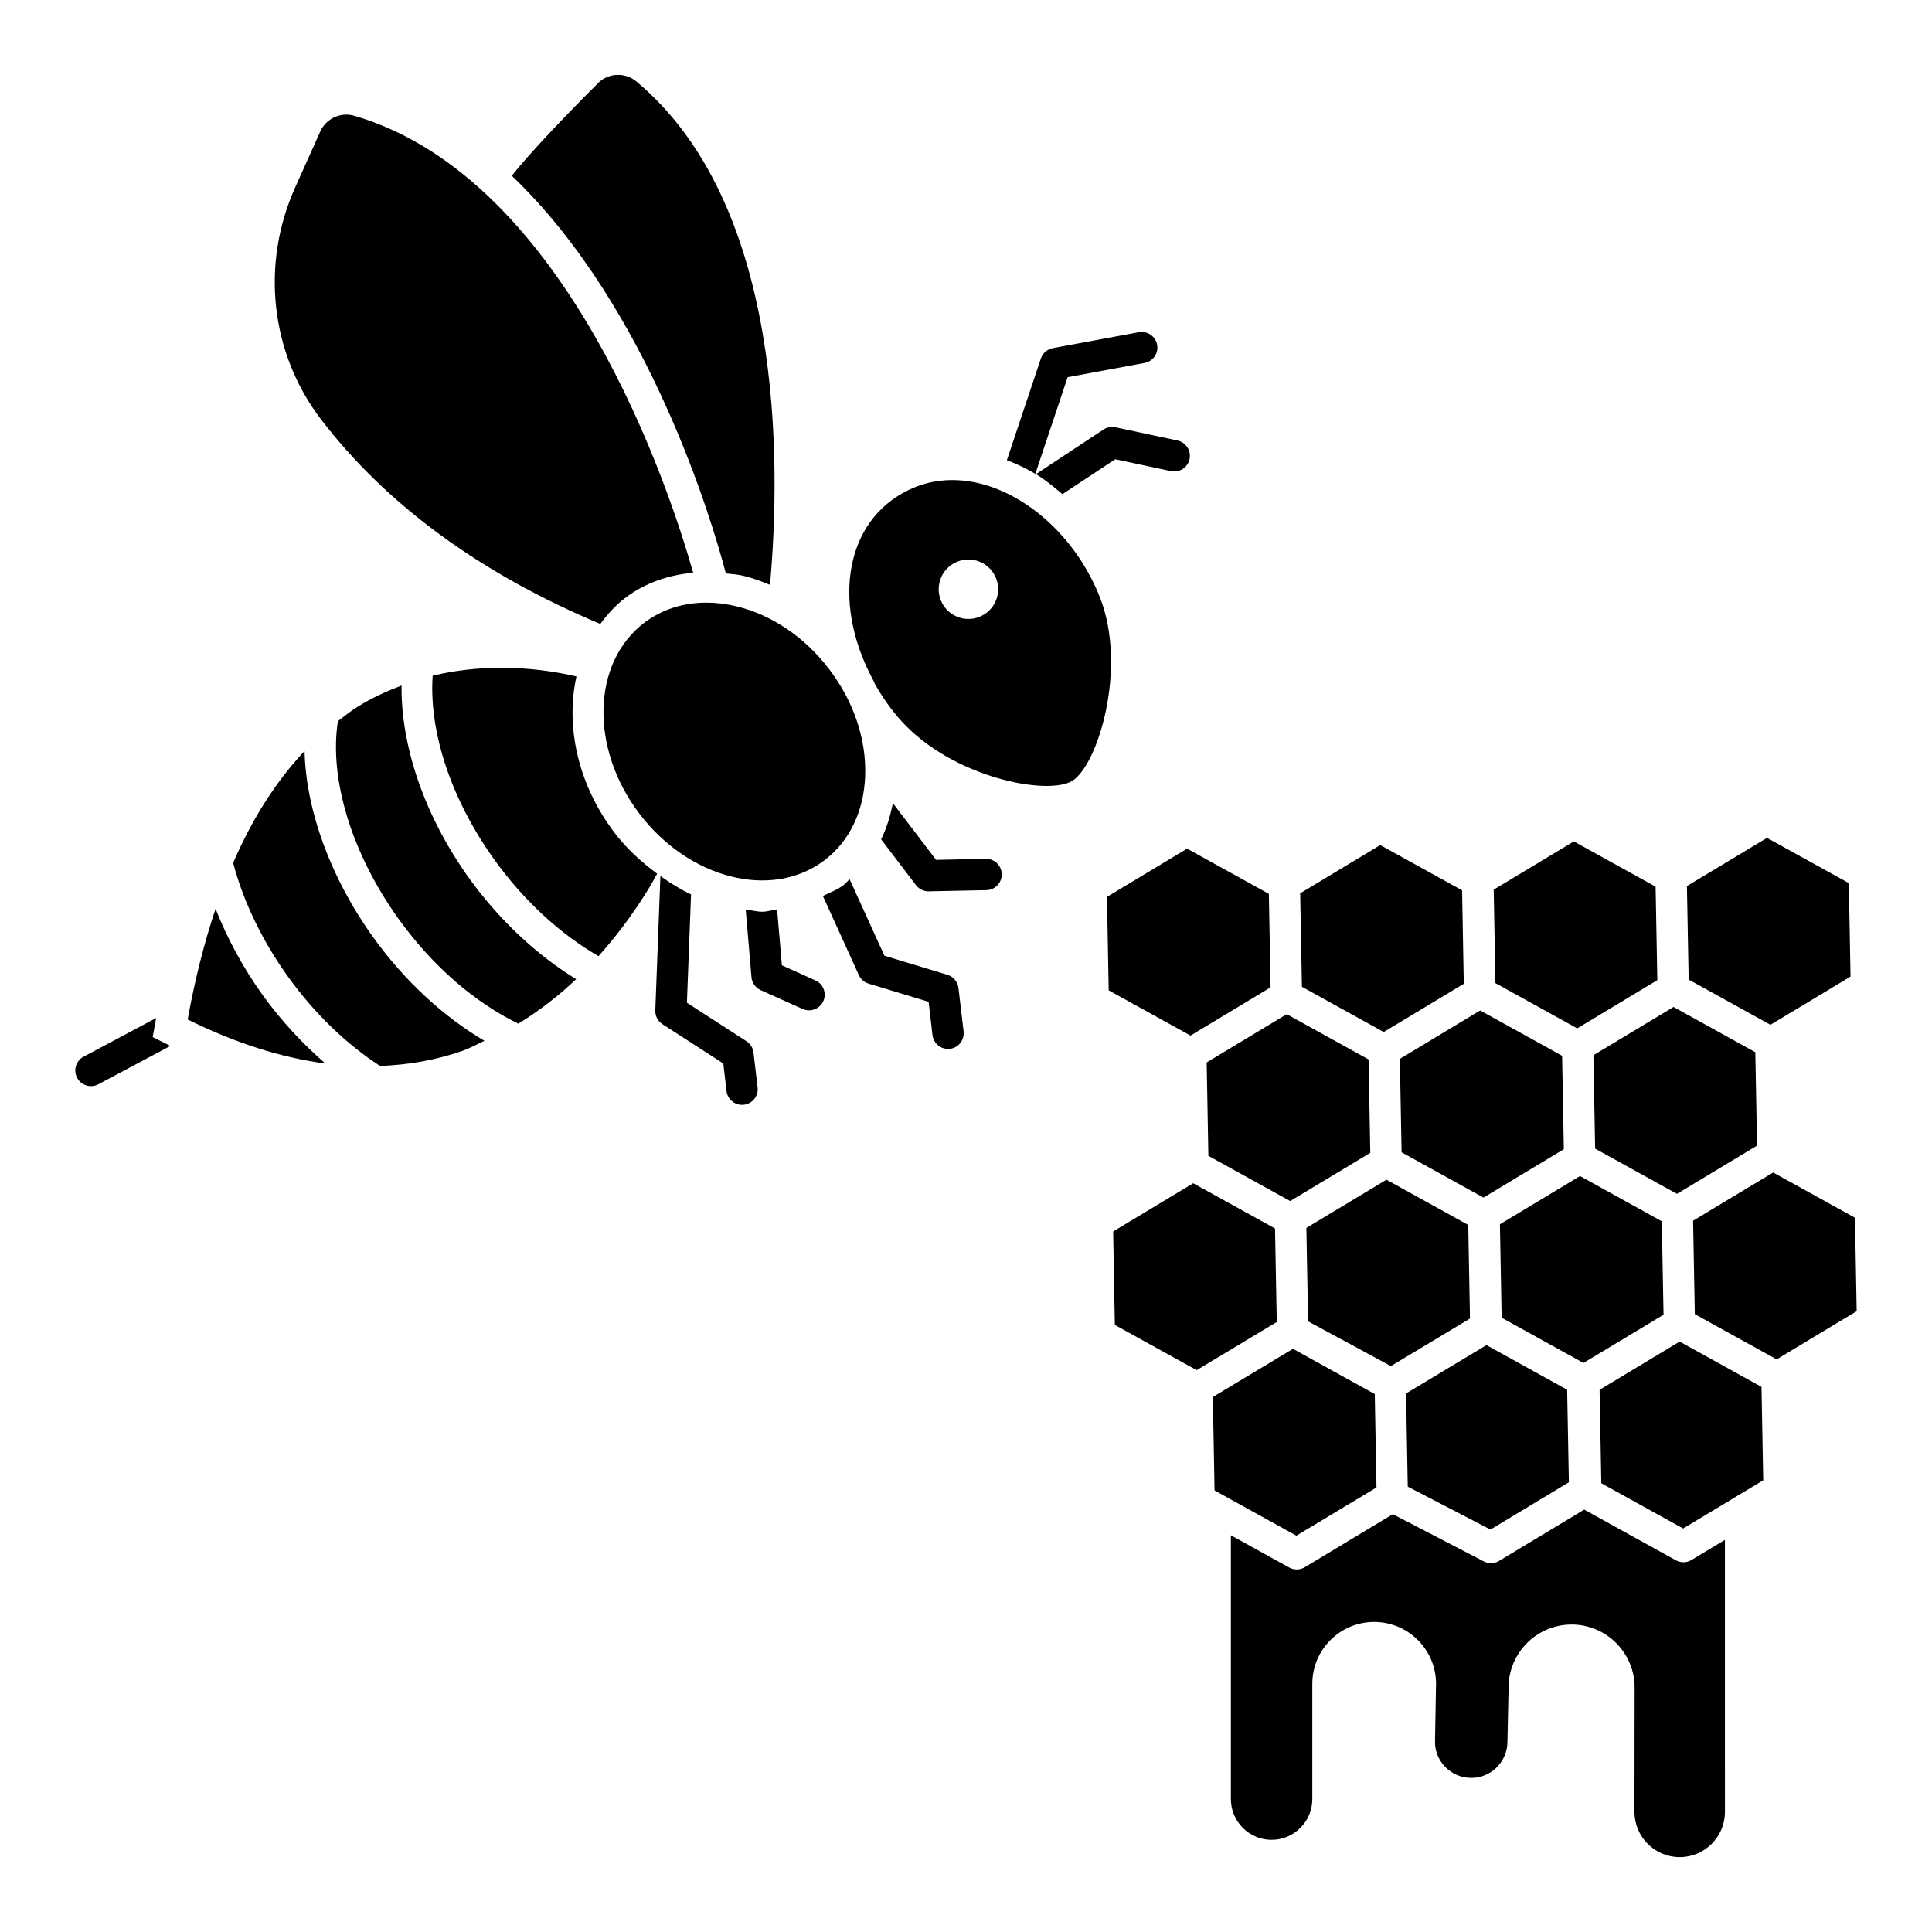
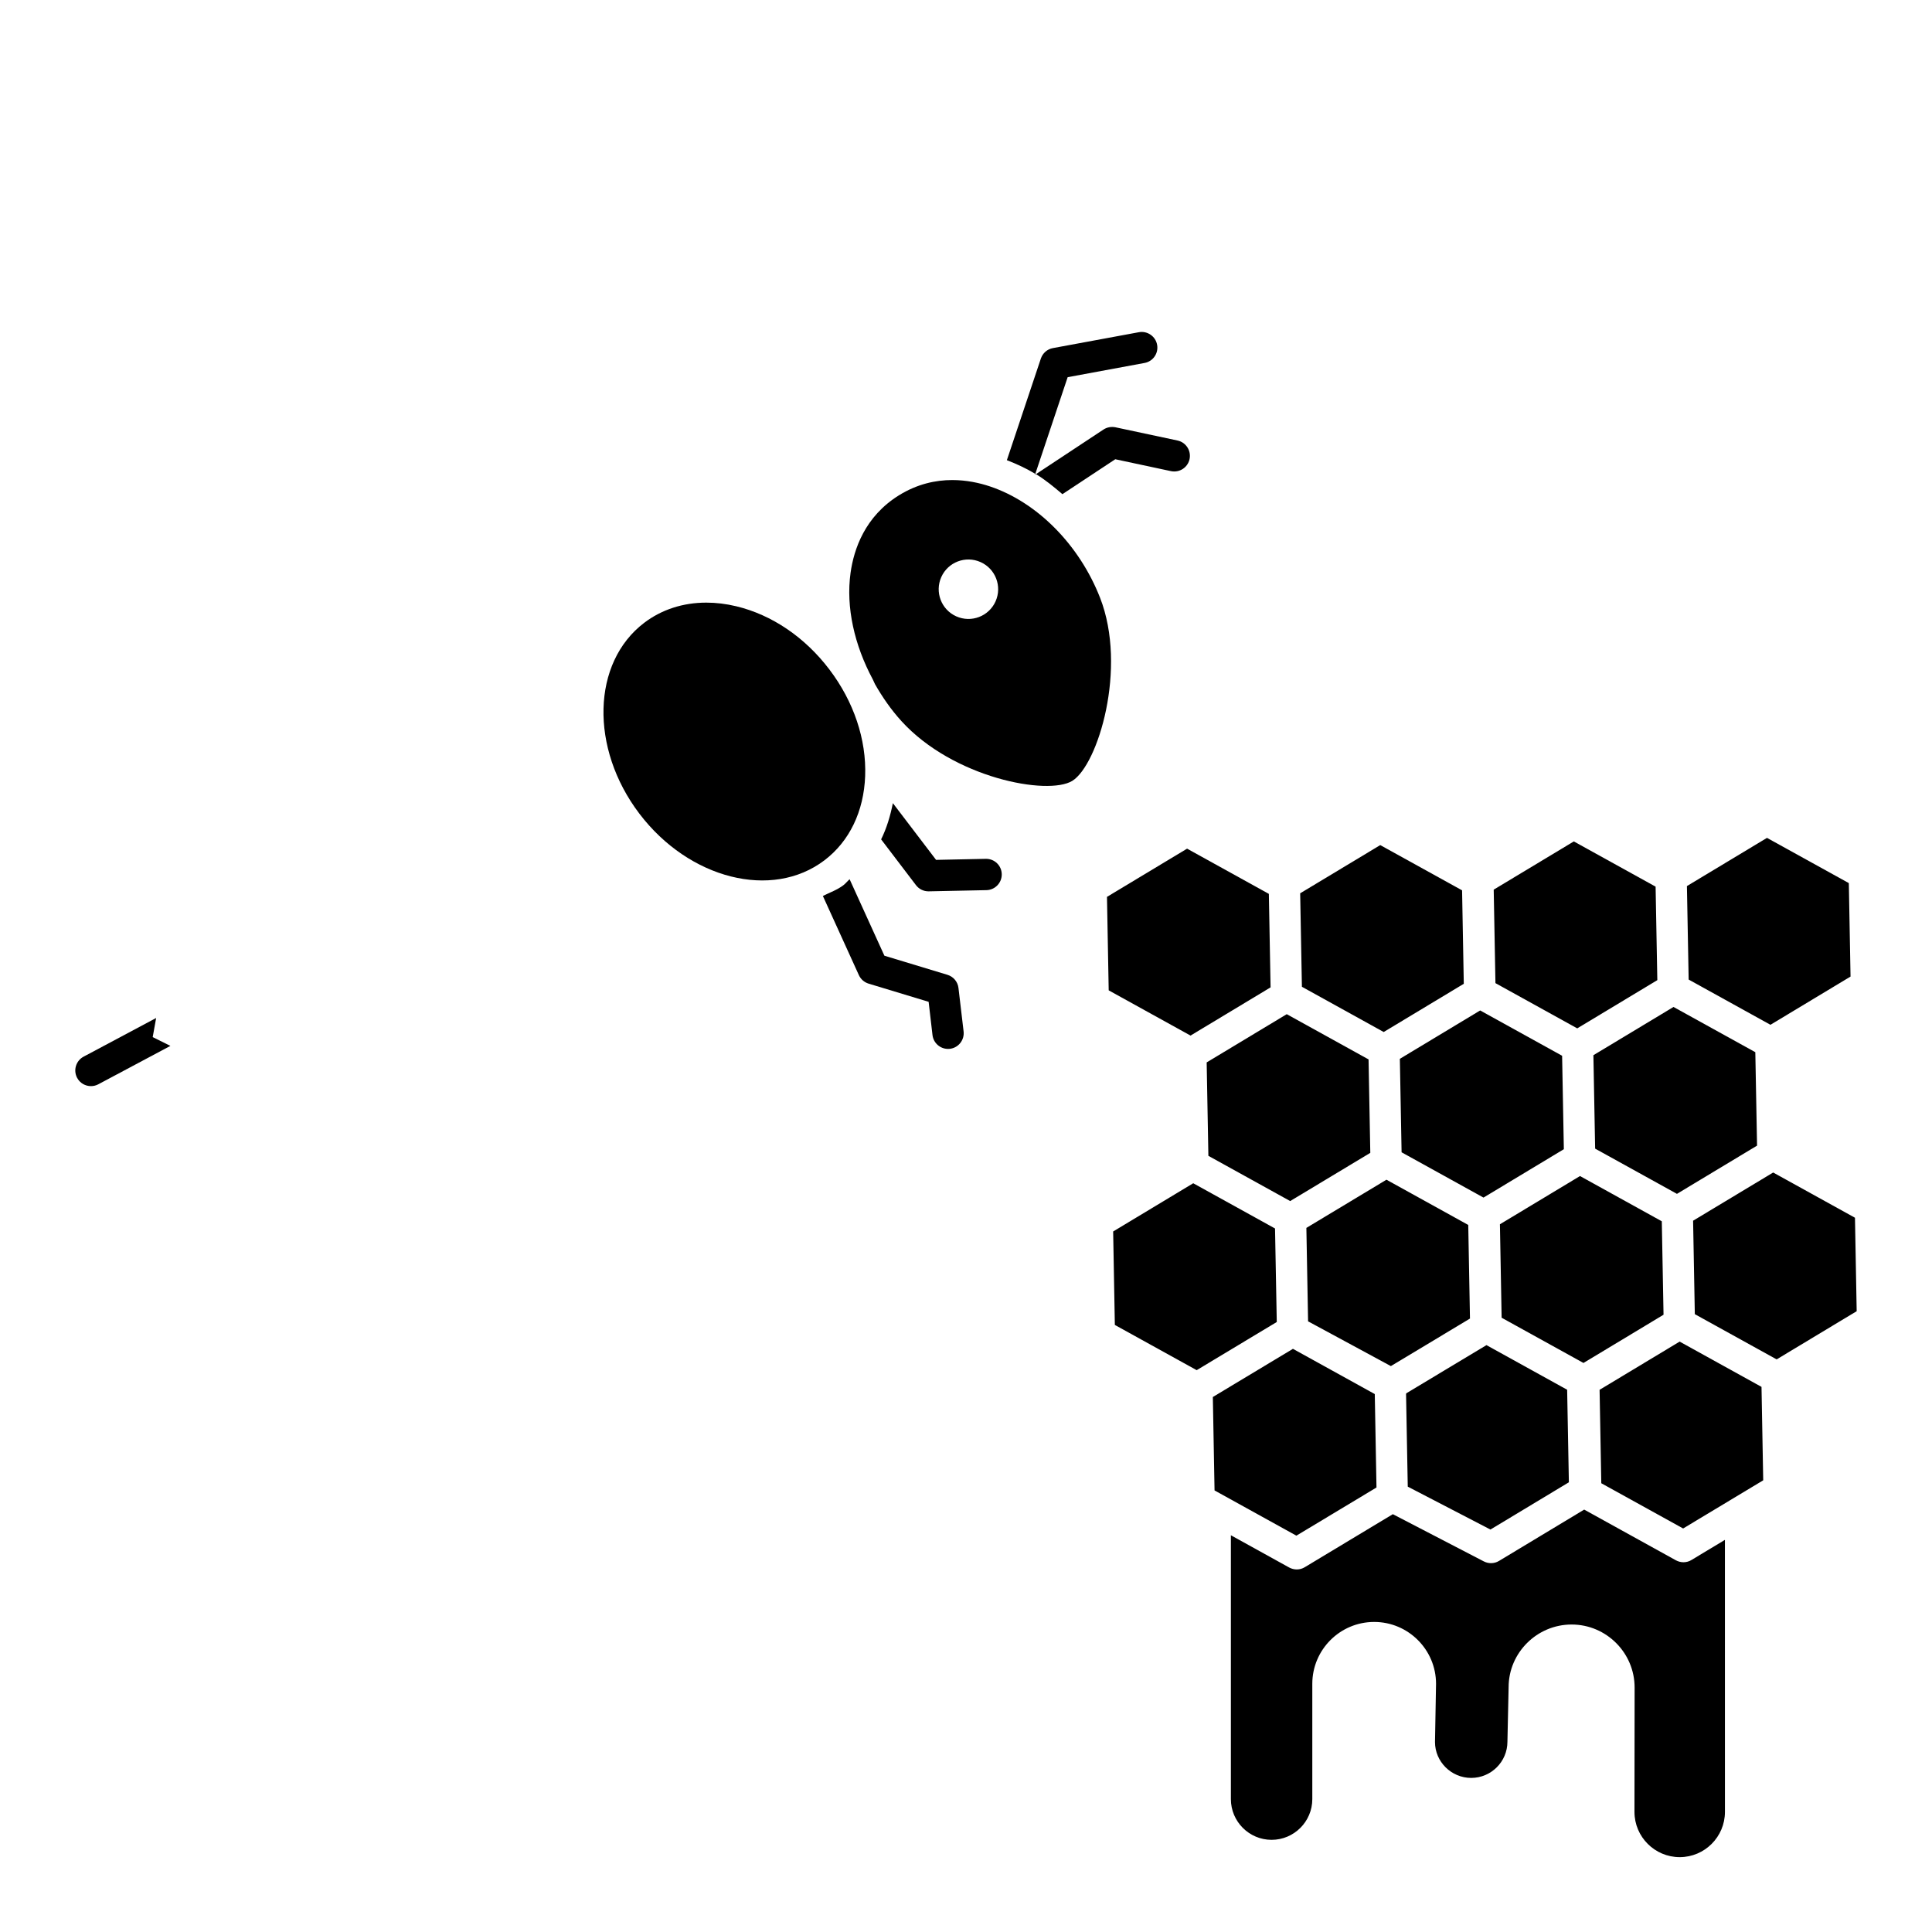
<svg xmlns="http://www.w3.org/2000/svg" fill="#000000" width="800px" height="800px" version="1.1" viewBox="144 144 512 512">
  <g>
-     <path d="m302.76 165.77c2.762-2.504 7-2.574 9.883-0.18 38.918 32.496 38.371 100.24 35.418 133.4-2.297-0.949-4.625-1.816-7.019-2.391-1.582-0.379-3.121-0.445-4.68-0.641-3.43-13.113-20.219-70.52-56.723-105.37 4.598-5.957 16.008-17.785 23.121-24.816zm-73.668 89.395c-13.406-17.508-16.039-41.055-6.879-61.469l6.684-14.898c1.531-3.402 5.445-5.168 8.984-4.121 56.965 16.645 83.891 100.13 89.816 121.1-6.602 0.602-12.785 2.711-18 6.672-2.602 1.977-4.731 4.356-6.613 6.906-31.551-13.262-56.531-31.41-73.992-54.188zm9.43 76.289c3.922-2.481 7.91-4.269 11.891-5.777-0.164 16.094 6.086 34.672 18.043 51.246 7.977 11.055 17.875 20.195 28.223 26.562-4.441 4.223-9.531 8.25-15.324 11.785-11.504-5.574-22.664-15.199-31.605-27.582-12.574-17.418-18.586-37.328-16.203-52.566 1.641-1.254 3.246-2.578 4.977-3.668zm27.938 91.062c-6.969 2.43-14.238 3.676-21.73 3.977-8.93-5.785-17.32-13.852-24.301-23.52-6.941-9.617-11.949-20.07-14.645-30.309 5.164-11.906 11.496-21.766 18.926-29.625 0.371 15.605 6.852 33.637 18.309 49.508 8.359 11.57 18.59 20.918 29.367 27.281-1.98 0.891-3.809 1.953-5.926 2.688zm36.141-25.121c-10-5.781-19.66-14.574-27.426-25.336-11.648-16.137-17.535-34.148-16.512-48.992 15.289-3.676 29.504-1.809 38.105 0.203-2.93 13.098 0.301 28.52 10.055 41.379 3.316 4.363 7.227 7.84 11.328 10.891-2.223 4.195-7.402 12.75-15.551 21.855z" />
    <path d="m536.26 411.78 21.715 12.008 0.461 24.762-21.293 12.824-21.707-12.004-0.461-24.77zm27.375 93.418-21.688-11.988-0.453-24.766 21.223-12.781 21.676 11.988 0.461 24.762-4.957 2.992zm-78.633-92.43 21.68 11.988 0.461 24.762-21.23 12.777-21.68-11.988-0.453-24.758zm27.594 93.262-21.941-11.863-0.453-24.758 21.223-12.773 21.676 11.988 0.457 24.809zm75.812-45.645-21.68-11.988-0.461-24.758 21.23-12.785 21.68 11.988 0.461 24.762zm-122.54 78.594-0.453-24.758 21.227-12.766 21.688 11.988 0.453 24.758-21.227 12.766zm51.203-1.004-0.453-24.625c0.047-0.07 0.125-0.102 0.168-0.172l21.141-12.707 21.383 11.824 0.457 24.527-20.785 12.523zm95.199-171.93 21.688 11.988 0.453 24.766-21.223 12.781-21.676-11.988-0.461-24.773zm-51.191 0.941 21.672 11.984 0.457 24.777-21.223 12.781-21.676-11.988-0.461-24.773zm-51.301 0.973 21.688 11.988 0.453 24.766-21.223 12.781-21.676-11.988-0.461-24.773zm-72.418 13.723 21.227-12.781 21.672 11.984 0.457 24.777-21.215 12.777-21.684-11.988zm1.637 88.672 21.223-12.781 21.676 11.988 0.461 24.781-21.223 12.766-21.688-11.988zm162.13 153.82c0 6.609-5.379 11.988-11.988 11.988s-11.988-5.379-11.988-11.988l0.039-32.957c0-9.203-7.492-16.703-16.695-16.703s-16.695 7.504-16.695 16.605l-0.316 14.453c0 5.281-4.309 9.594-9.602 9.594-5.289 0-9.594-4.309-9.594-9.512l0.277-15.426c0-9.043-7.356-16.395-16.395-16.395-9.043 0-16.395 7.356-16.395 16.395v30.559c0 5.945-4.844 10.789-10.789 10.789-5.945 0-10.789-4.844-10.789-10.789v-69.926l15.441 8.539c0.625 0.34 1.32 0.52 2.008 0.52 0.746 0 1.484-0.195 2.137-0.598l23.332-14.047 24.105 12.508c0.598 0.309 1.254 0.469 1.91 0.469 0.746 0 1.484-0.195 2.137-0.598l22.562-13.594 24.293 13.43c0.625 0.34 1.32 0.52 2.008 0.52 0.746 0 1.484-0.195 2.137-0.598l8.855-5.332zm-11.078-75.113-21.688-11.988-0.453-24.758 21.215-12.777 21.695 12 0.453 24.758zm24.781-44.809-21.684-11.988-0.457-24.766 21.223-12.773 21.676 11.988 0.453 24.766z" />
    <path d="m456.05 260.74-16.461-3.508c-1.078-0.211-2.219-0.016-3.152 0.598l-17.898 11.824c2.477 1.5 4.746 3.379 7.012 5.305l14.008-9.254 14.762 3.152c2.254 0.469 4.441-0.949 4.926-3.191 0.473-2.246-0.961-4.449-3.195-4.926z" />
    <path d="m426.94 243.96 20.383-3.773c2.254-0.414 3.742-2.574 3.32-4.828-0.414-2.254-2.602-3.734-4.828-3.32l-22.789 4.211c-1.484 0.27-2.695 1.328-3.184 2.762l-9.012 26.938c2.574 0.996 5.106 2.168 7.539 3.629z" />
    <path d="m418.54 269.66c-0.055-0.035-0.117-0.051-0.176-0.082l-0.086 0.254z" />
    <path d="m435.53 302.42c-5.477-14.031-16.68-25.348-29.219-29.527-2.769-0.926-6.195-1.676-9.957-1.676-4.398 0-9.266 1.039-14.121 4.043-9.008 5.59-11.949 14.25-12.824 20.535-1.277 9.145 1.027 19.184 5.883 28.242 0.219 0.414 0.371 0.844 0.582 1.258 1.973 3.461 4.266 6.781 7 9.789 13.707 15.082 38.773 19.84 45.301 15.852 6.789-4.219 14.629-29.875 7.356-48.516zm-27.699 0.957c-1.781 3.969-6.441 5.742-10.414 3.961-3.969-1.781-5.742-6.441-3.961-10.414 1.781-3.969 6.441-5.742 10.414-3.961 3.969 1.781 5.742 6.441 3.961 10.414z" />
    <path d="m362.07 381.44 9.539 20.977c0.492 1.086 1.434 1.902 2.574 2.254l15.91 4.82 1.027 8.82c0.25 2.106 2.043 3.66 4.113 3.66 0.164 0 0.324-0.008 0.492-0.023 2.277-0.27 3.898-2.332 3.637-4.609l-1.359-11.52c-0.188-1.637-1.336-3.004-2.918-3.484l-16.711-5.062-9.219-20.27c-0.578 0.504-1.035 1.121-1.652 1.59-1.633 1.25-3.598 1.922-5.434 2.848z" />
    <path d="m405.33 371.6h-0.09l-13.172 0.277-11.449-15.035c-0.676 3.398-1.648 6.648-3.113 9.598l9.238 12.137c0.785 1.027 2 1.637 3.297 1.637h0.09l15.285-0.316c2.285-0.047 4.106-1.945 4.059-4.238-0.043-2.262-1.891-4.059-4.144-4.059z" />
-     <path d="m341.62 385.04 1.527 17.922c0.129 1.5 1.062 2.812 2.43 3.426l11.121 5c0.551 0.25 1.133 0.363 1.703 0.363 1.578 0 3.094-0.906 3.785-2.445 0.941-2.09 0.008-4.547-2.082-5.484l-8.895-4-1.27-14.812c-1.332 0.141-2.559 0.613-3.934 0.613-1.469 0-2.918-0.422-4.387-0.582z" />
-     <path d="m317.66 411.78c-0.047 1.457 0.664 2.844 1.895 3.637l16.129 10.418 0.852 7.301c0.25 2.106 2.043 3.66 4.113 3.66 0.164 0 0.324-0.008 0.492-0.031 2.277-0.27 3.906-2.324 3.629-4.602l-1.086-9.234c-0.137-1.223-0.828-2.324-1.863-2.996l-15.781-10.199 1.094-28.707c-2.832-1.328-5.504-2.996-8.121-4.871z" />
    <path d="m362.5 371.98c-13.887 10.555-35.887 5-49.059-12.355-13.172-17.344-12.598-40.035 1.281-50.574 4.652-3.531 10.32-5.348 16.461-5.348 2.574 0 5.234 0.316 7.93 0.965 9.438 2.262 18.203 8.207 24.676 16.738 6.473 8.523 9.844 18.559 9.488 28.258-0.352 9.379-4.176 17.309-10.777 22.316z" />
    <path d="m185.38 413.78-19.23 10.246c-2.016 1.078-2.785 3.59-1.711 5.613 0.746 1.402 2.18 2.195 3.66 2.195 0.664 0 1.328-0.152 1.953-0.484l19.109-10.18-4.691-2.328z" />
-     <path d="m201.13 384.85c3.109 7.867 7.293 15.664 12.574 22.98 4.918 6.809 10.543 12.816 16.527 18.012-11.668-1.551-23.848-5.398-36.496-11.668 1.93-10.688 4.414-20.43 7.394-29.324z" />
  </g>
</svg>